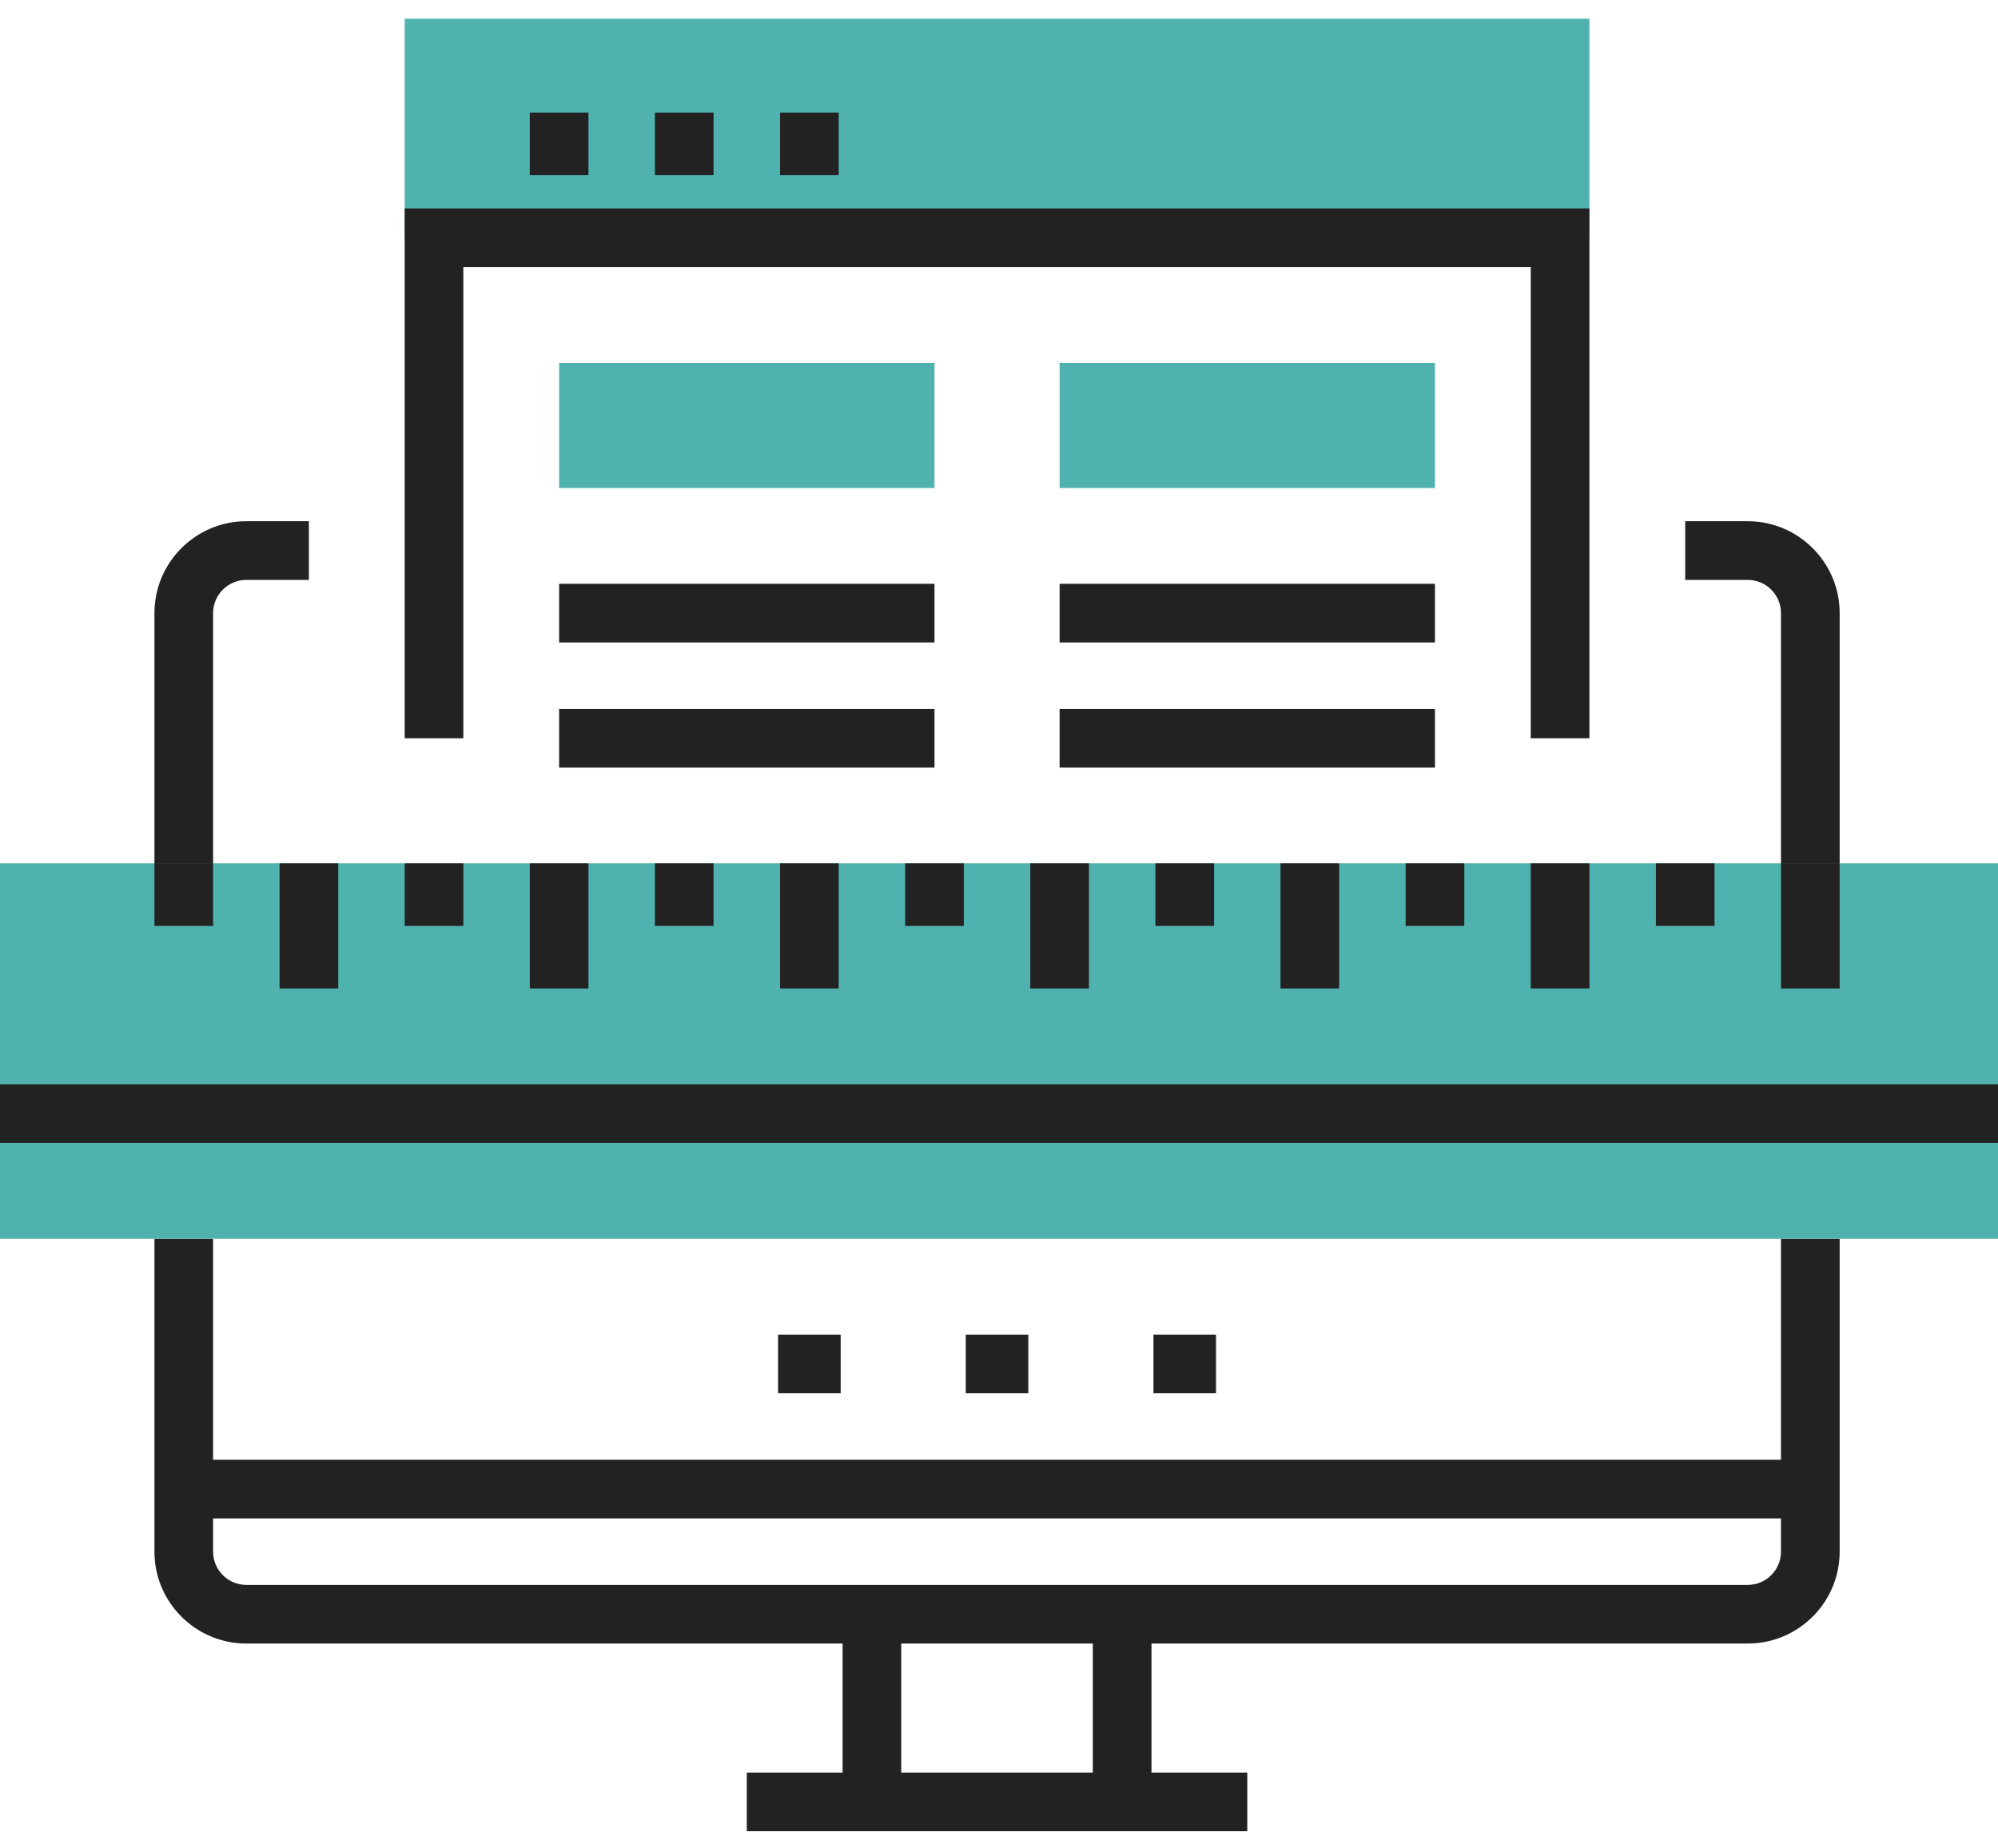
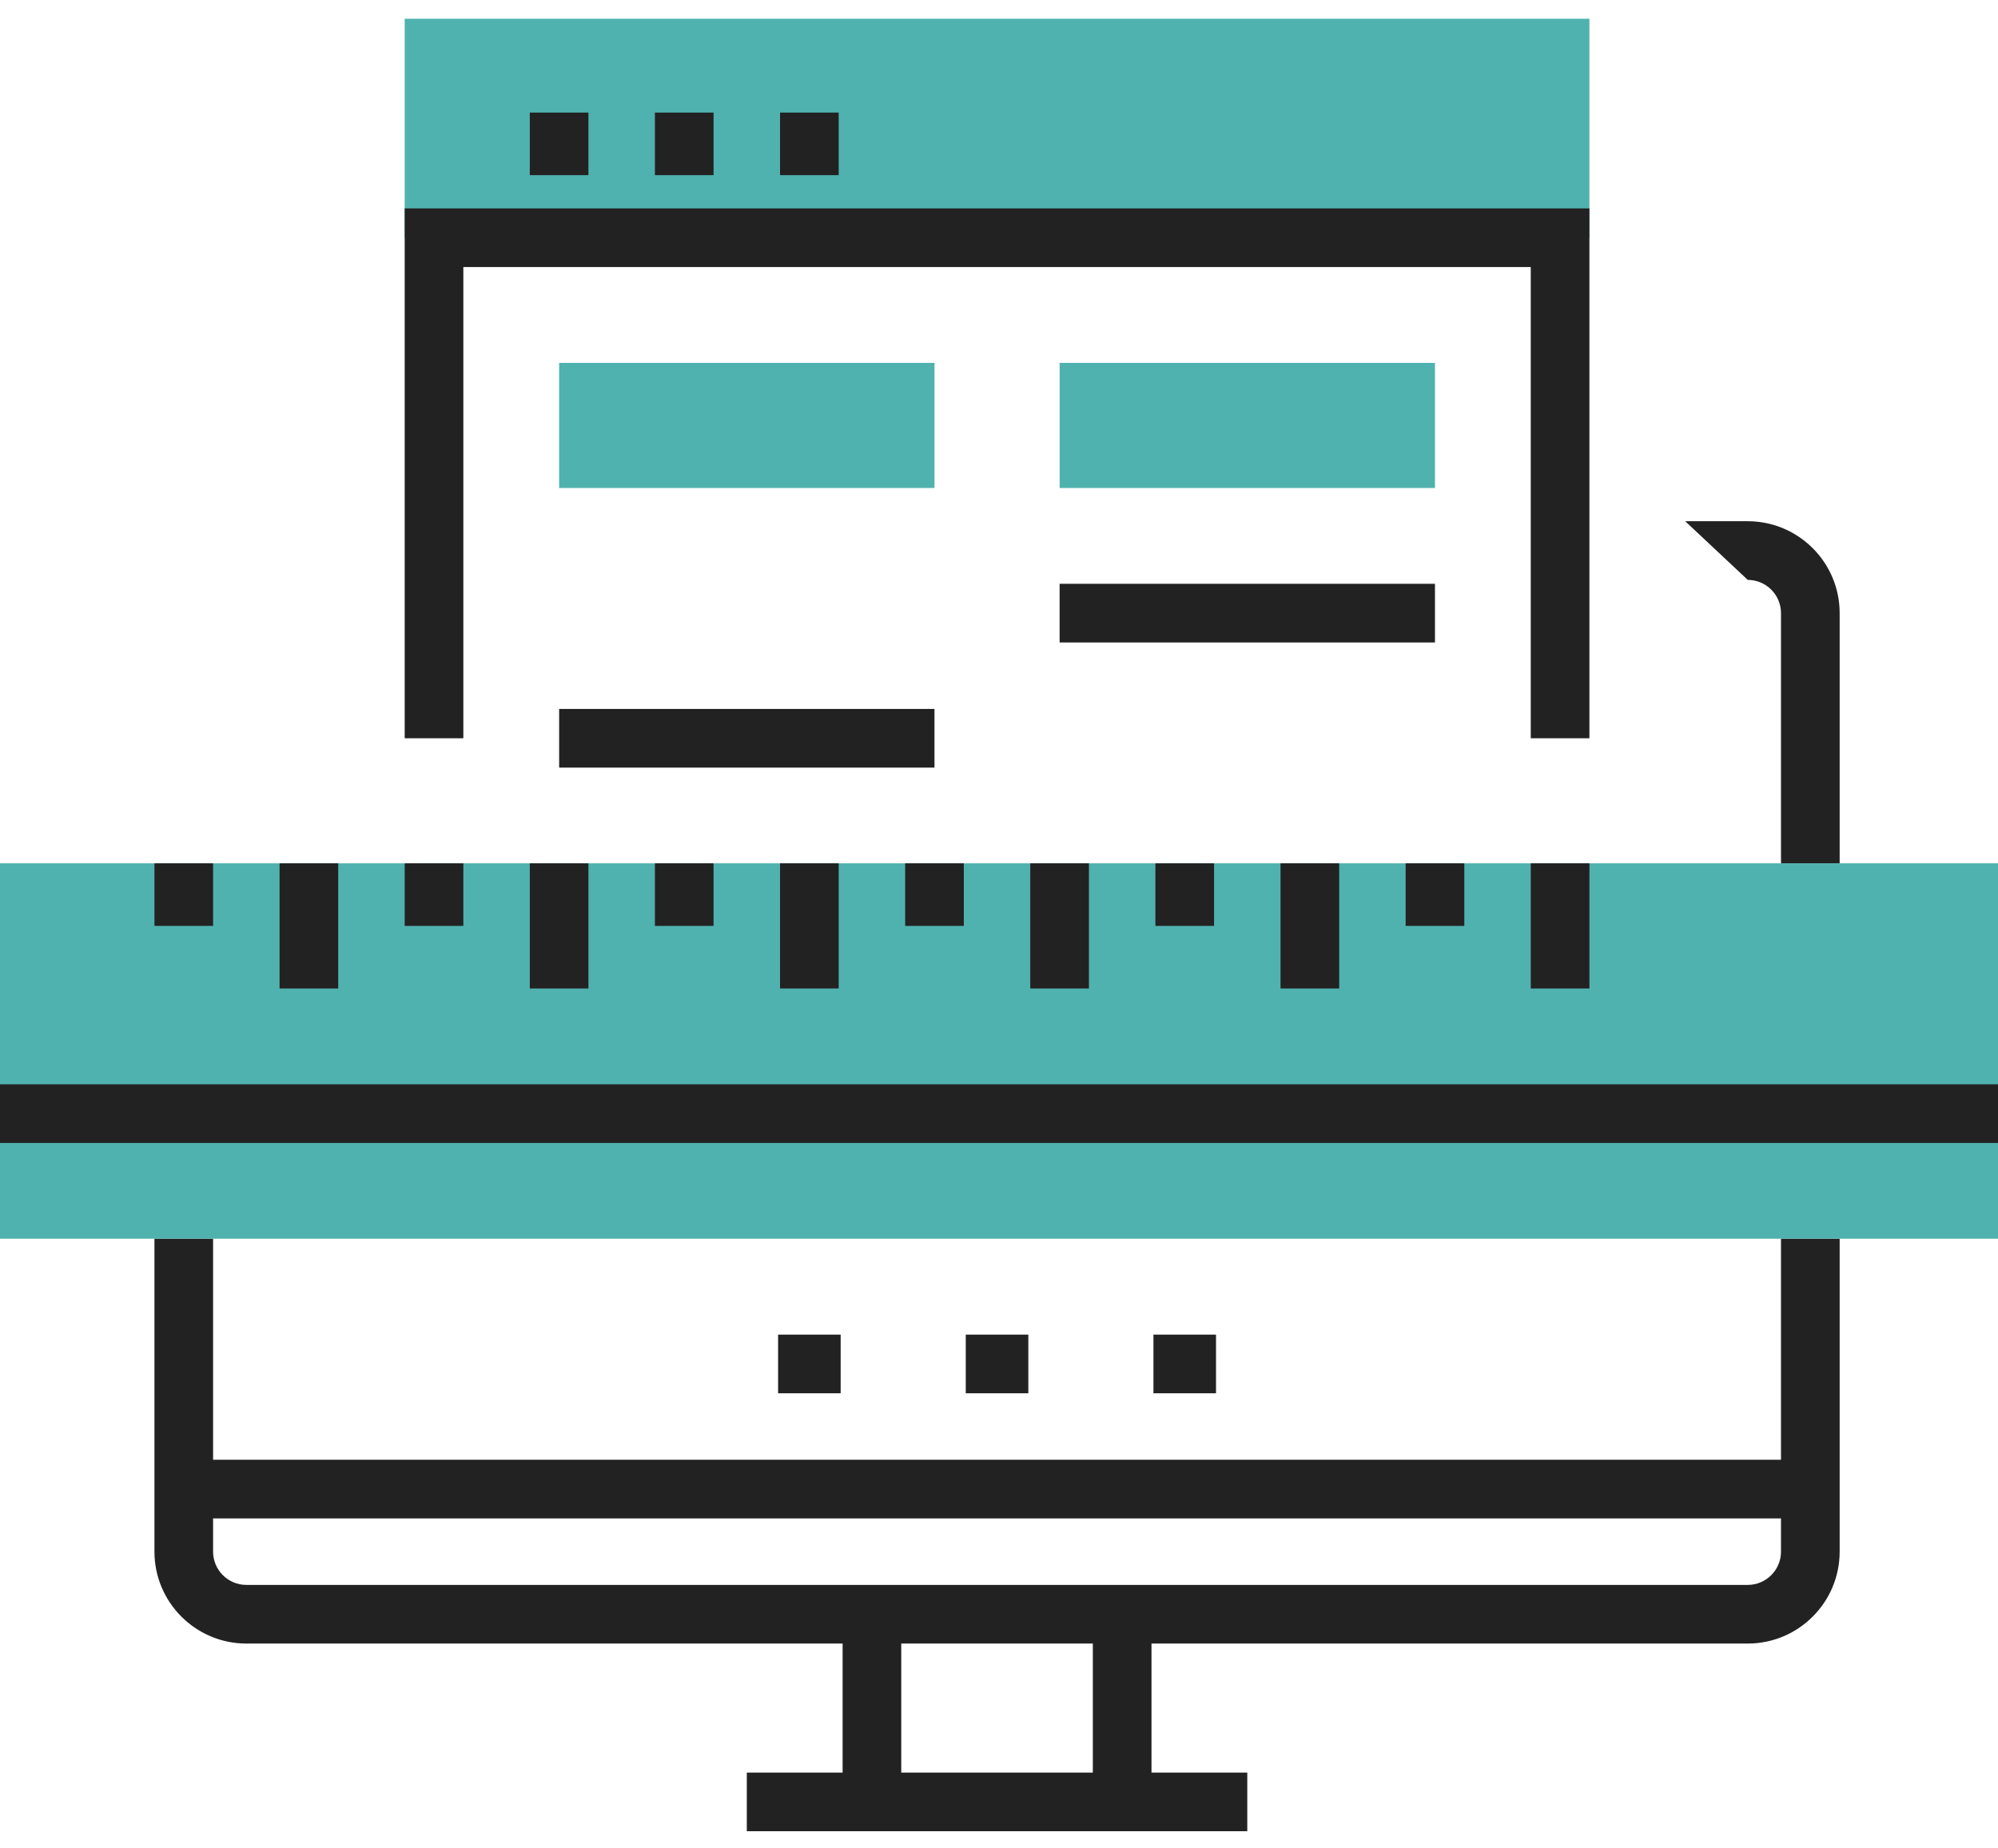
<svg xmlns="http://www.w3.org/2000/svg" width="80px" height="74px" viewBox="0 0 80 74" version="1.1">
  <title>webdesign</title>
  <desc>Created with Sketch.</desc>
  <g id="PAGES-EXPERTISES" stroke="none" stroke-width="1" fill="none" fill-rule="evenodd">
    <g id="IDENTITE-VISUELLE" transform="translate(-370, -933)">
      <g id="SOUS-NAV" transform="translate(20, 840)">
        <g id="webdesign" transform="translate(350, 90)">
          <g>
            <rect id="Webdesign" x="0" y="0" width="80" height="80" />
            <g id="Webdesign1" transform="translate(0, 3.75)" fill-rule="nonzero">
              <g id="Group">
                <g>
-                   <path d="M8.532,33.816 L6.184,33.816 L6.184,23.796 C6.184,21.768 7.835,20.117 9.863,20.117 L12.368,20.117 L12.368,22.466 L9.863,22.466 C9.129,22.466 8.532,23.063 8.532,23.796 L8.532,33.816 Z" id="Path" fill="#222222" />
-                   <path d="M73.66,33.816 L71.311,33.816 L71.311,23.796 C71.311,23.063 70.714,22.466 69.98,22.466 L67.476,22.466 L67.476,20.117 L69.98,20.117 C72.009,20.117 73.66,21.768 73.66,23.796 L73.66,33.816 Z" id="Path" fill="#222222" />
+                   <path d="M73.66,33.816 L71.311,33.816 L71.311,23.796 C71.311,23.063 70.714,22.466 69.98,22.466 L67.476,20.117 L69.98,20.117 C72.009,20.117 73.66,21.768 73.66,23.796 L73.66,33.816 Z" id="Path" fill="#222222" />
                  <g fill="#50B2AF" id="Rectangle">
                    <g>
                      <rect x="16.204" y="0" width="47.437" height="8.767" />
                      <rect x="0" y="33.813" width="80" height="15.029" />
                      <rect x="22.388" y="13.777" width="15.029" height="5.01" />
                    </g>
                    <rect x="42.427" y="13.777" width="15.029" height="5.01" />
                  </g>
                  <path d="M71.311,48.845 L71.311,57.691 L8.532,57.691 L8.532,48.845 L6.184,48.845 L6.184,61.37 C6.184,63.398 7.835,65.049 9.863,65.049 L33.738,65.049 L33.738,70.215 L29.902,70.215 L29.902,72.563 L49.941,72.563 L49.941,70.215 L46.106,70.215 L46.106,65.049 L69.98,65.049 C72.009,65.049 73.66,63.398 73.66,61.37 L73.66,48.845 L71.311,48.845 Z M43.757,70.215 L36.086,70.215 L36.086,65.049 L43.757,65.049 L43.757,70.215 Z M69.98,62.701 L9.863,62.701 C9.129,62.701 8.532,62.104 8.532,61.37 L8.532,60.039 L71.311,60.039 L71.311,61.37 C71.311,62.104 70.714,62.701 69.98,62.701 Z" id="Shape" fill="#222222" />
                  <rect id="Rectangle" fill="#222222" x="31.155" y="52.681" width="2.505" height="2.348" />
                  <rect id="Rectangle" fill="#222222" x="38.669" y="52.681" width="2.505" height="2.348" />
                  <rect id="Rectangle" fill="#222222" x="46.184" y="52.681" width="2.505" height="2.348" />
                  <polygon id="Path" fill="#222222" points="63.64 28.806 61.292 28.806 61.292 9.941 18.552 9.941 18.552 28.806 16.204 28.806 16.204 7.593 63.64 7.593" />
                  <rect id="Rectangle" fill="#222222" x="21.213" y="3.757" width="2.348" height="2.505" />
                  <rect id="Rectangle" fill="#222222" x="31.233" y="3.757" width="2.348" height="2.505" />
                  <rect id="Rectangle" fill="#222222" x="26.223" y="3.757" width="2.348" height="2.505" />
                  <rect id="Rectangle" fill="#222222" x="0" y="42.659" width="80" height="2.349" />
                  <rect id="Rectangle" fill="#222222" x="6.184" y="33.813" width="2.348" height="2.505" />
                  <rect id="Rectangle" fill="#222222" x="11.194" y="33.813" width="2.348" height="5.01" />
                  <rect id="Rectangle" fill="#222222" x="16.204" y="33.813" width="2.348" height="2.505" />
                  <rect id="Rectangle" fill="#222222" x="21.213" y="33.813" width="2.348" height="5.01" />
                  <rect id="Rectangle" fill="#222222" x="26.223" y="33.813" width="2.348" height="2.505" />
                  <rect id="Rectangle" fill="#222222" x="31.233" y="33.813" width="2.348" height="5.01" />
                  <rect id="Rectangle" fill="#222222" x="36.243" y="33.813" width="2.348" height="2.505" />
                  <rect id="Rectangle" fill="#222222" x="41.252" y="33.813" width="2.349" height="5.01" />
                  <rect id="Rectangle" fill="#222222" x="46.262" y="33.813" width="2.349" height="2.505" />
                  <rect id="Rectangle" fill="#222222" x="51.272" y="33.813" width="2.349" height="5.01" />
                  <rect id="Rectangle" fill="#222222" x="56.282" y="33.813" width="2.349" height="2.505" />
                  <rect id="Rectangle" fill="#222222" x="61.292" y="33.813" width="2.349" height="5.01" />
-                   <rect id="Rectangle" fill="#222222" x="66.301" y="33.813" width="2.349" height="2.505" />
-                   <rect id="Rectangle" fill="#222222" x="71.311" y="33.813" width="2.349" height="5.01" />
                  <rect id="Rectangle" fill="#222222" x="22.388" y="27.632" width="15.029" height="2.349" />
-                   <rect id="Rectangle" fill="#222222" x="42.427" y="27.632" width="15.029" height="2.349" />
-                   <rect id="Rectangle" fill="#222222" x="22.388" y="22.622" width="15.029" height="2.349" />
                  <rect id="Rectangle" fill="#222222" x="42.427" y="22.622" width="15.029" height="2.349" />
                </g>
              </g>
            </g>
          </g>
        </g>
      </g>
    </g>
  </g>
</svg>